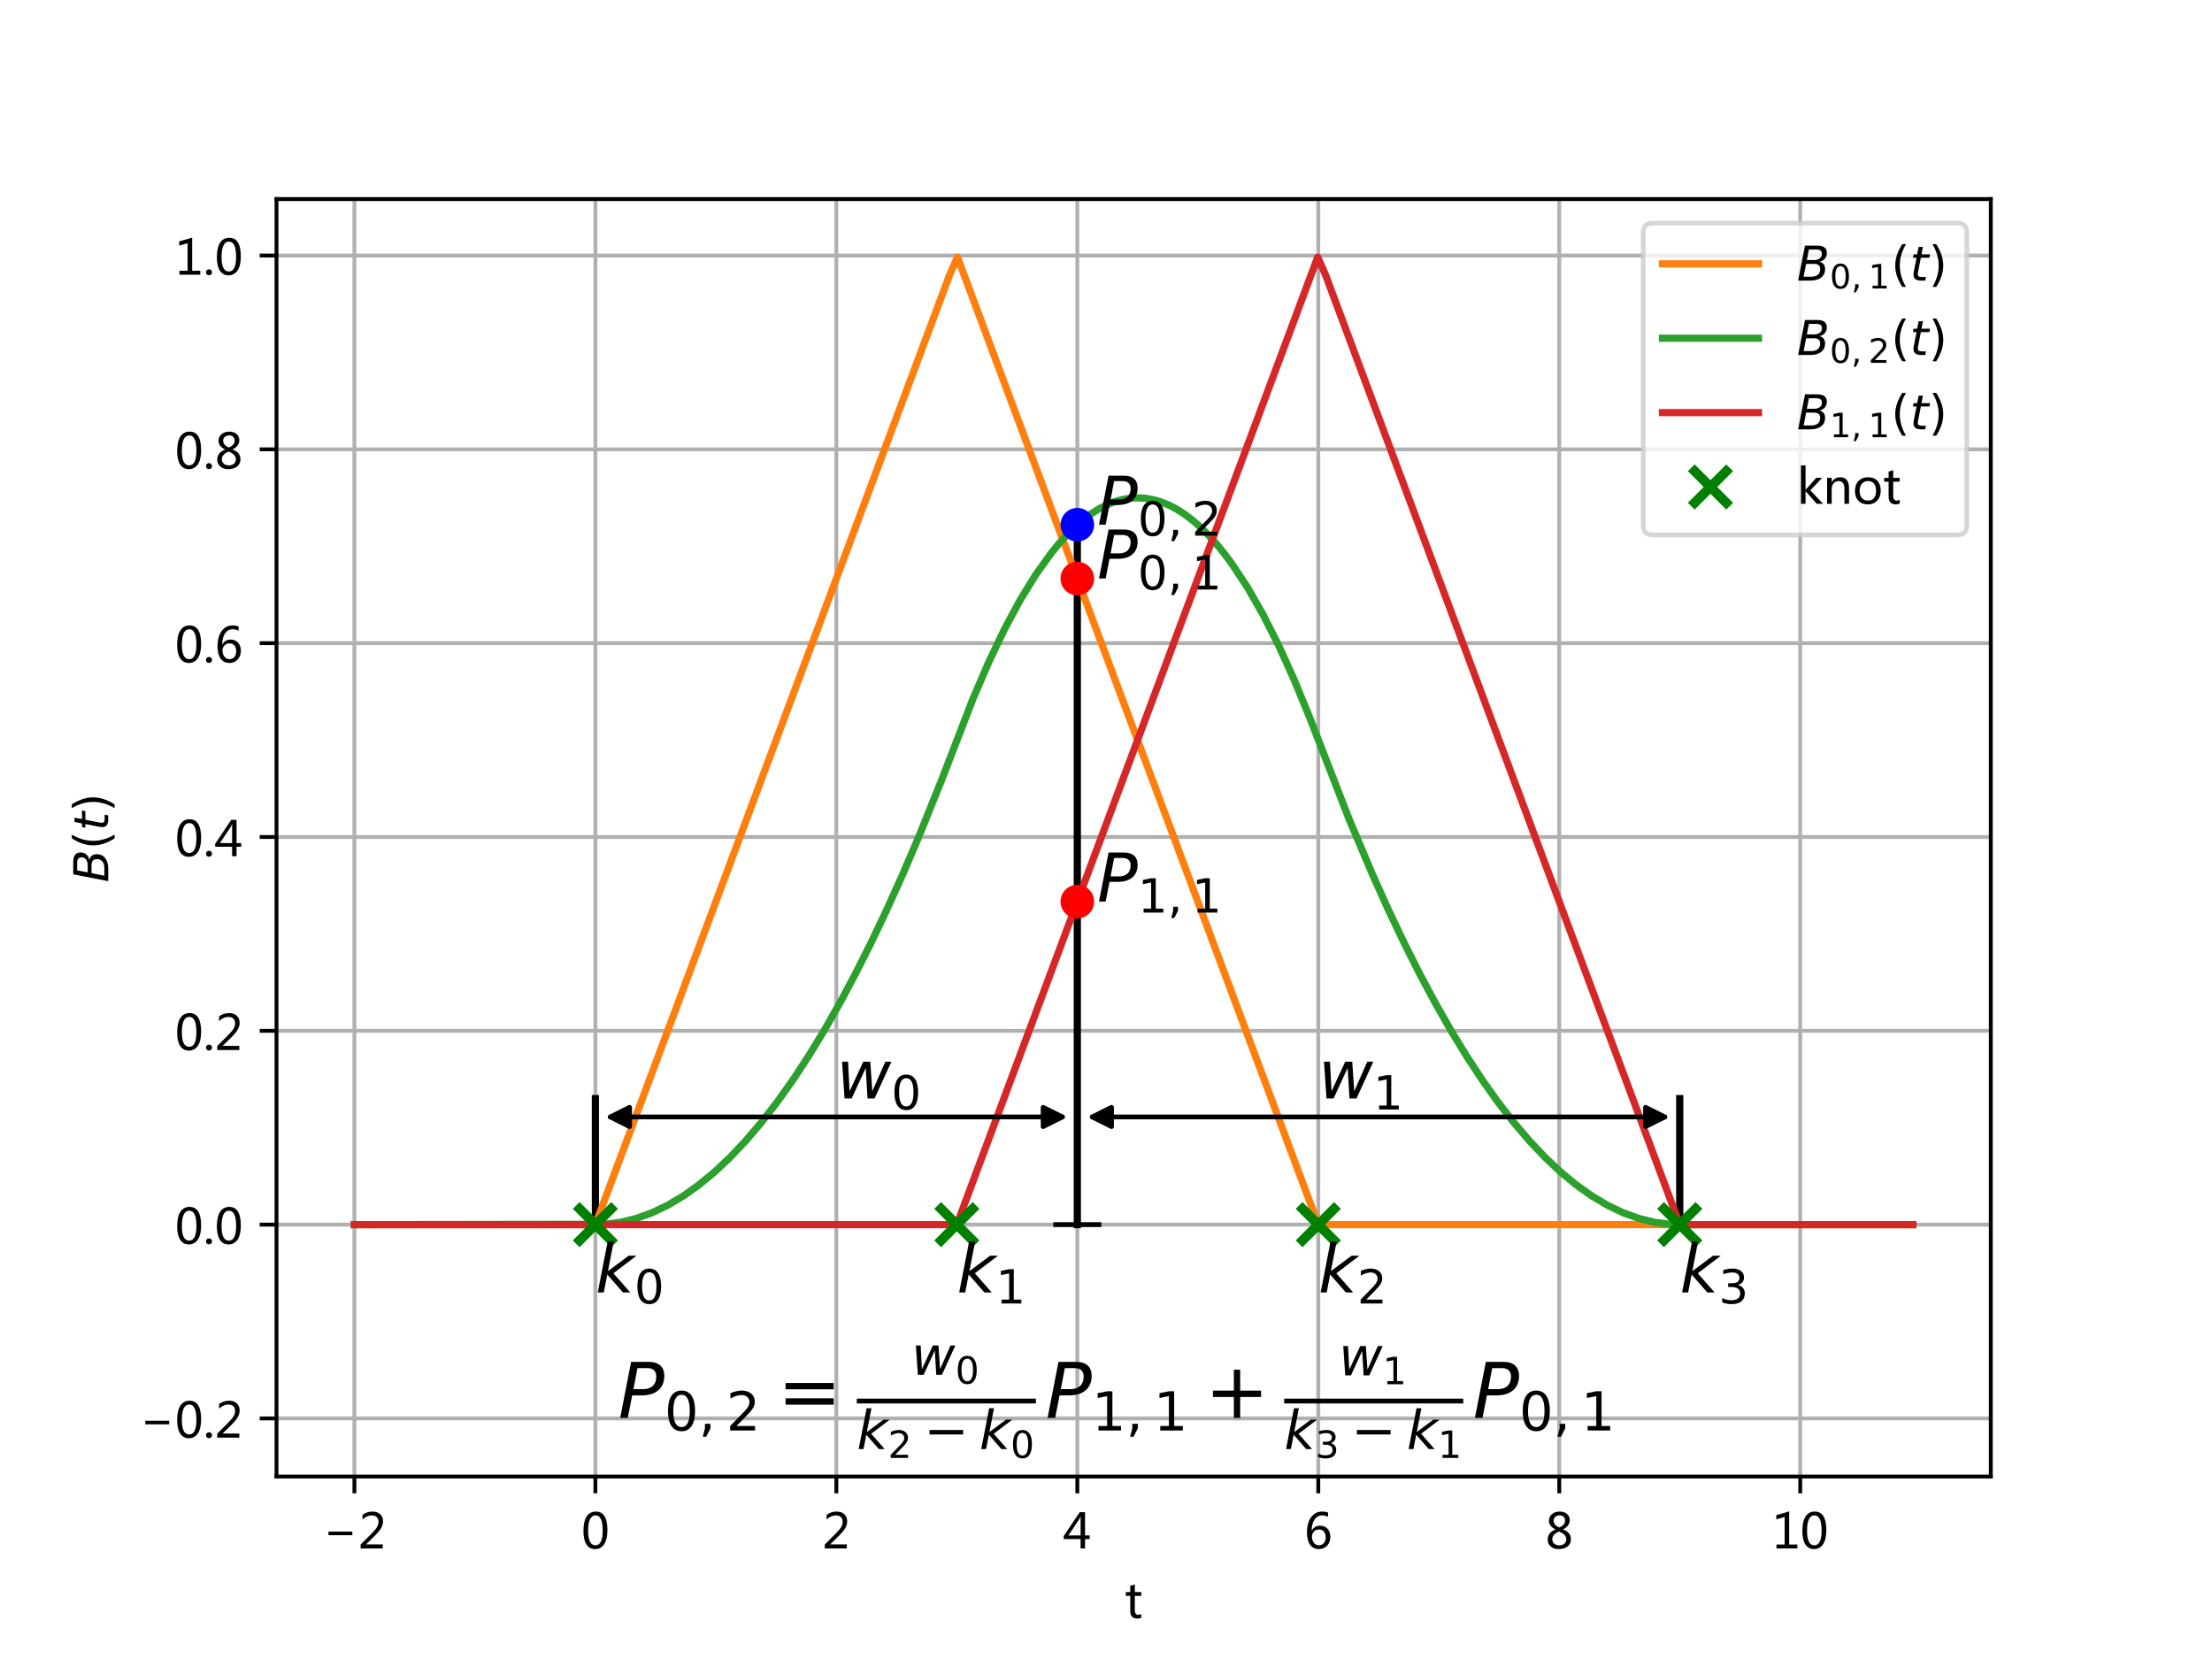
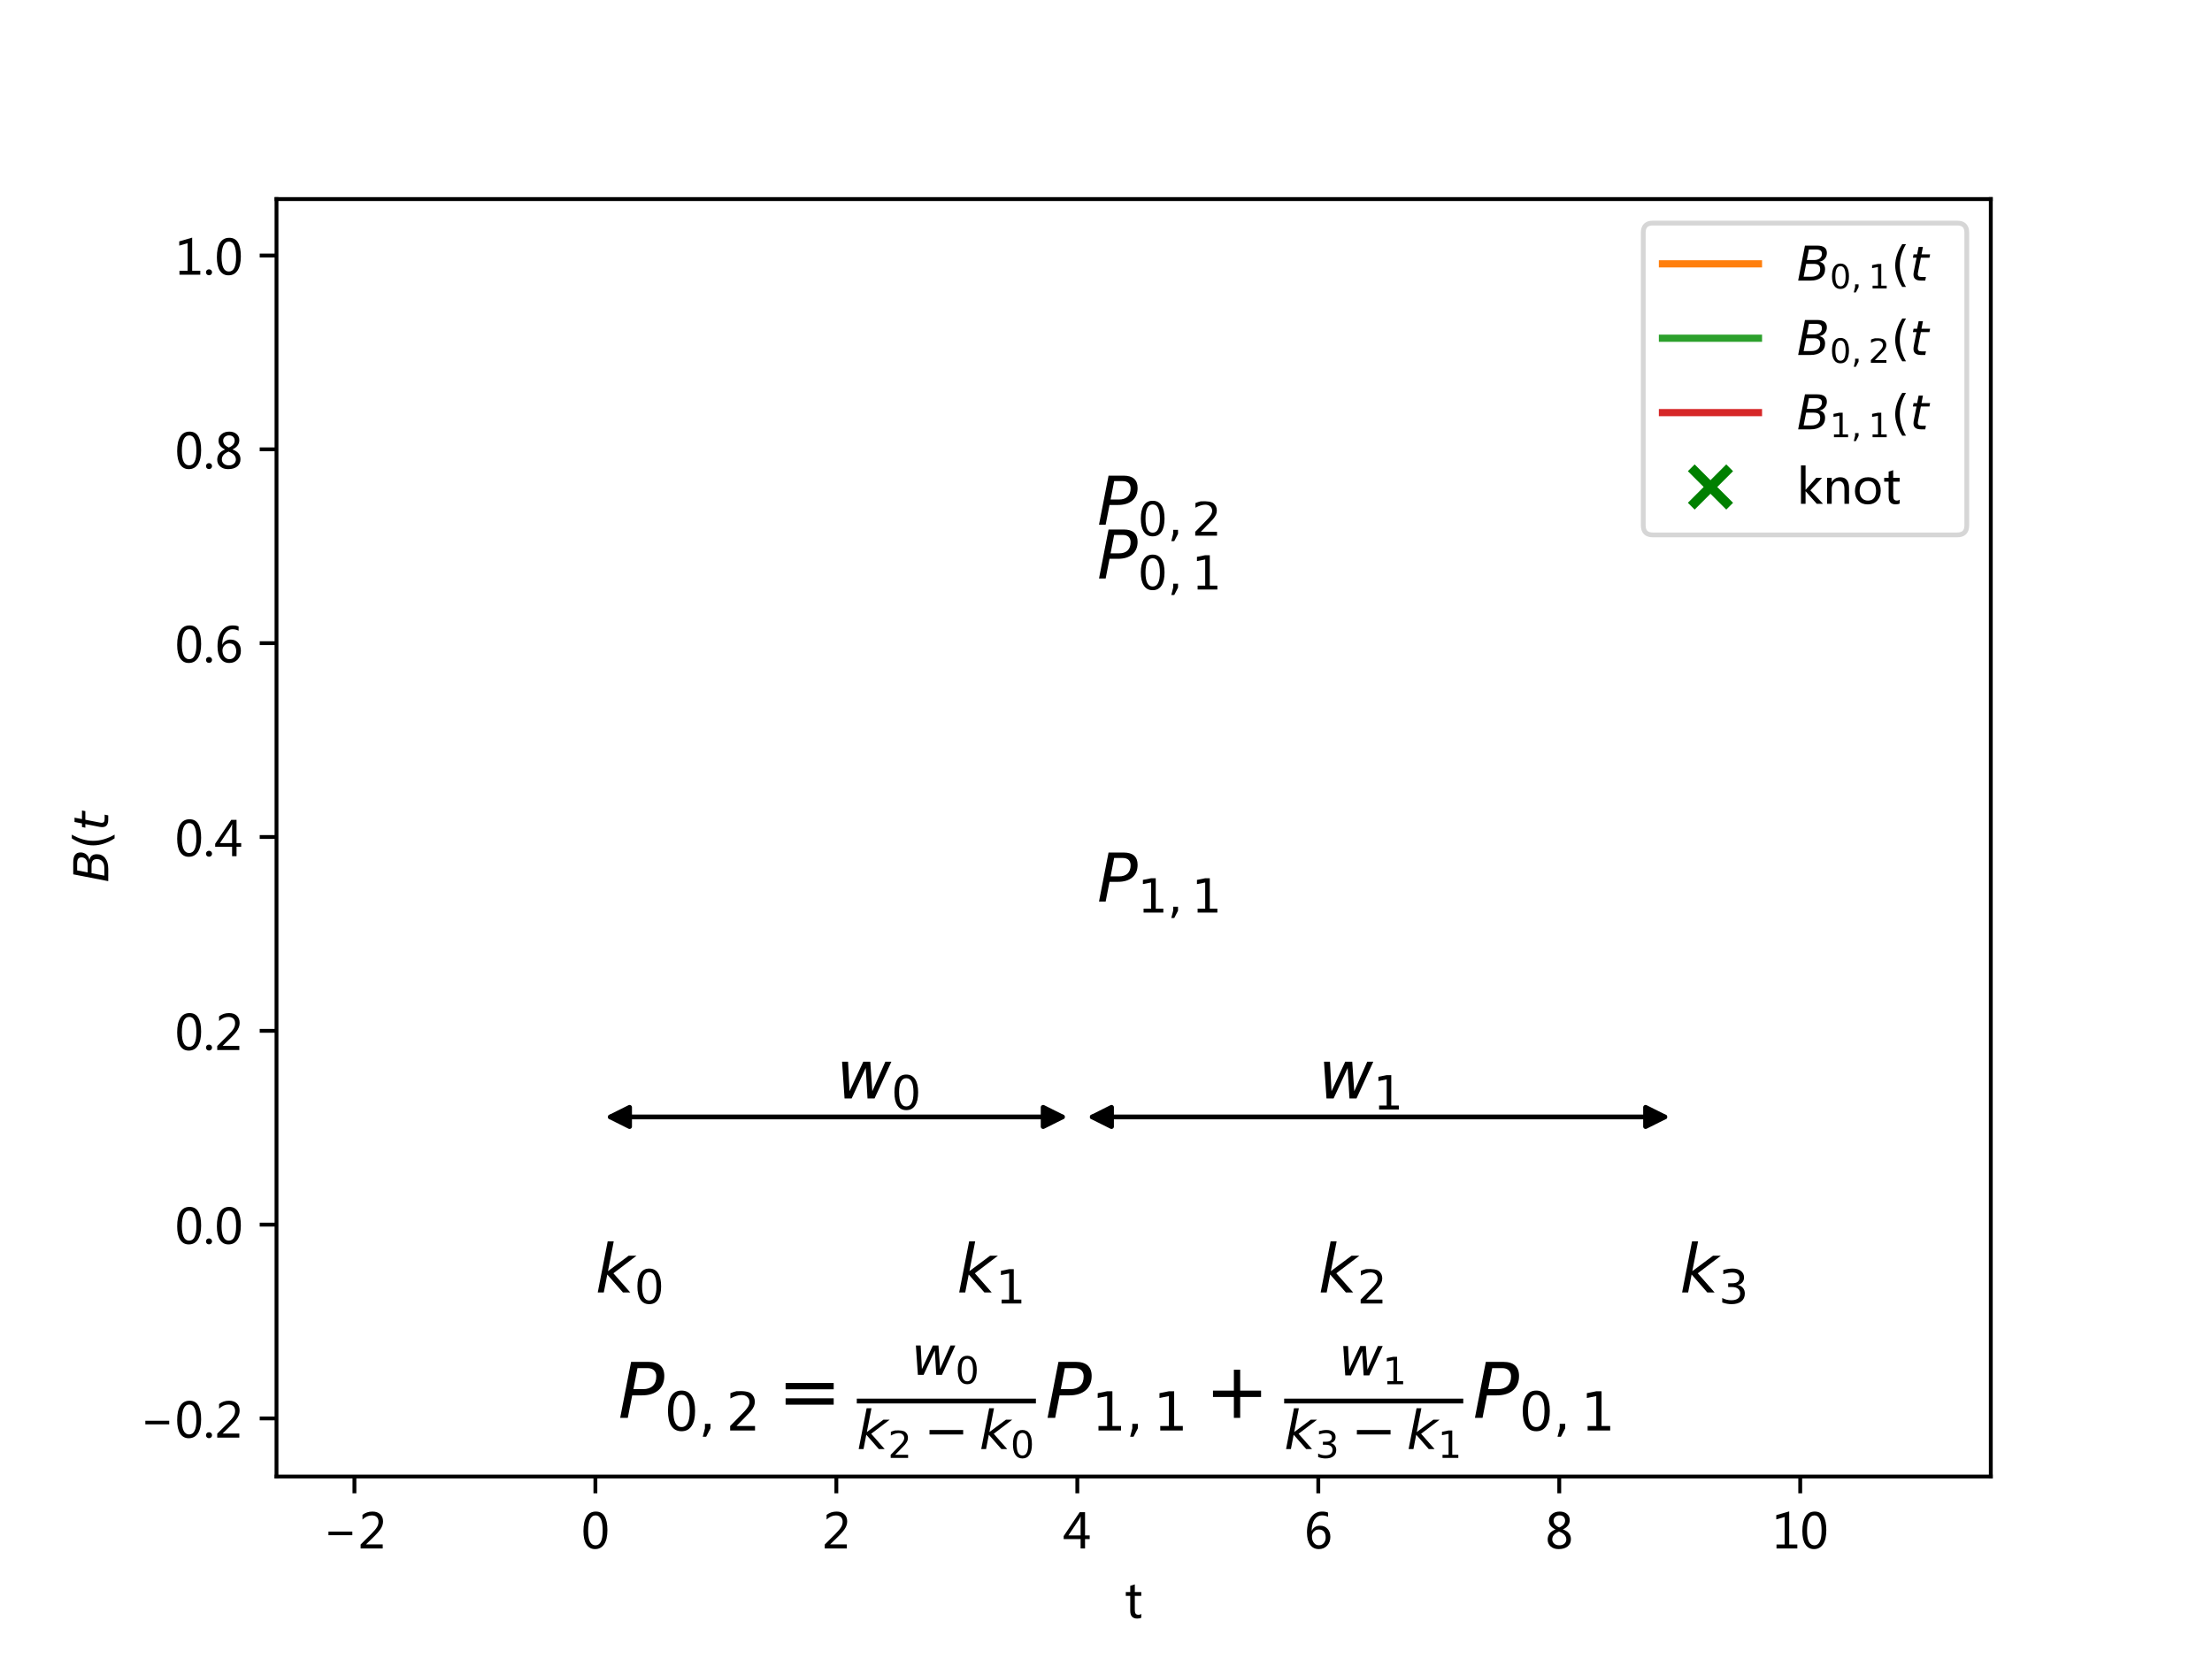
<svg xmlns="http://www.w3.org/2000/svg" xmlns:xlink="http://www.w3.org/1999/xlink" height="345.6pt" version="1.1" viewBox="0 0 460.8 345.6" width="460.8pt">
  <defs>
    <style type="text/css">
*{stroke-linecap:butt;stroke-linejoin:round;}
  </style>
  </defs>
  <g id="figure_1">
    <g id="patch_1">
      <path d="M 0 345.6  L 460.8 345.6  L 460.8 0  L 0 0  z " style="fill:#ffffff;" />
    </g>
    <g id="axes_1">
      <g id="patch_2">
        <path d="M 57.6 307.584  L 414.72 307.584  L 414.72 41.472  L 57.6 41.472  z " style="fill:#ffffff;" />
      </g>
      <g id="matplotlib.axis_1">
        <g id="xtick_1">
          <g id="line2d_1">
            <path clip-path="url(#p6804c26e15)" d="M 73.833 307.584  L 73.833 41.472  " style="fill:none;stroke:#b0b0b0;stroke-linecap:square;stroke-width:0.8;" />
          </g>
          <g id="line2d_2">
            <defs>
              <path d="M 0 0  L 0 3.5  " id="m7d0ef02ddd" style="stroke:#000000;stroke-width:0.8;" />
            </defs>
            <g>
              <use style="stroke:#000000;stroke-width:0.8;" x="73.833" xlink:href="#m7d0ef02ddd" y="307.584" />
            </g>
          </g>
          <g id="text_1">
            <defs>
              <path d="M 62.062 27.688  L 12.312 27.688  L 12.312 35.156  L 62.062 35.156  z " id="MicrosoftYaHei-2212" />
              <path d="M 51.172 0  L 5.172 0  L 5.172 8.297  L 27.156 30.219  Q 36.234 39.312 39.312 44.609  Q 42.391 49.906 42.391 55.562  Q 42.391 62.016 38.766 65.453  Q 35.156 68.891 28.328 68.891  Q 18.219 68.891 9.031 60.297  L 9.031 70.016  Q 17.969 76.906 29.828 76.906  Q 40.047 76.906 45.953 71.391  Q 51.859 65.875 51.859 56.547  Q 51.859 49.516 48.062 42.75  Q 44.281 35.984 33.734 25.531  L 16.5 8.688  L 16.5 8.5  L 51.172 8.5  z " id="MicrosoftYaHei-32" />
            </defs>
            <g transform="translate(67.192 322.578)scale(0.1 -0.1)">
              <use xlink:href="#MicrosoftYaHei-2212" />
              <use x="74.17" xlink:href="#MicrosoftYaHei-32" />
            </g>
          </g>
        </g>
        <g id="xtick_2">
          <g id="line2d_3">
            <path clip-path="url(#p6804c26e15)" d="M 124.031 307.584  L 124.031 41.472  " style="fill:none;stroke:#b0b0b0;stroke-linecap:square;stroke-width:0.8;" />
          </g>
          <g id="line2d_4">
            <g>
              <use style="stroke:#000000;stroke-width:0.8;" x="124.031" xlink:href="#m7d0ef02ddd" y="307.584" />
            </g>
          </g>
          <g id="text_2">
            <defs>
              <path d="M 4.438 36.328  Q 4.438 56.344 11.078 66.625  Q 17.719 76.906 30.328 76.906  Q 54.344 76.906 54.344 38.141  Q 54.344 19 47.578 8.859  Q 40.828 -1.266 28.609 -1.266  Q 17.094 -1.266 10.766 8.344  Q 4.438 17.969 4.438 36.328  z M 14.203 36.766  Q 14.203 6.641 29.5 6.641  Q 44.531 6.641 44.531 37.25  Q 44.531 68.953 29.781 68.953  Q 14.203 68.953 14.203 36.766  z " id="MicrosoftYaHei-30" />
            </defs>
            <g transform="translate(121.099 322.578)scale(0.1 -0.1)">
              <use xlink:href="#MicrosoftYaHei-30" />
            </g>
          </g>
        </g>
        <g id="xtick_3">
          <g id="line2d_5">
            <path clip-path="url(#p6804c26e15)" d="M 174.228 307.584  L 174.228 41.472  " style="fill:none;stroke:#b0b0b0;stroke-linecap:square;stroke-width:0.8;" />
          </g>
          <g id="line2d_6">
            <g>
              <use style="stroke:#000000;stroke-width:0.8;" x="174.228" xlink:href="#m7d0ef02ddd" y="307.584" />
            </g>
          </g>
          <g id="text_3">
            <g transform="translate(171.296 322.578)scale(0.1 -0.1)">
              <use xlink:href="#MicrosoftYaHei-32" />
            </g>
          </g>
        </g>
        <g id="xtick_4">
          <g id="line2d_7">
            <path clip-path="url(#p6804c26e15)" d="M 224.426 307.584  L 224.426 41.472  " style="fill:none;stroke:#b0b0b0;stroke-linecap:square;stroke-width:0.8;" />
          </g>
          <g id="line2d_8">
            <g>
              <use style="stroke:#000000;stroke-width:0.8;" x="224.426" xlink:href="#m7d0ef02ddd" y="307.584" />
            </g>
          </g>
          <g id="text_4">
            <defs>
              <path d="M 55.078 19.625  L 45.406 19.625  L 45.406 0  L 36.141 0  L 36.141 19.625  L 0.875 19.625  L 0.875 25.828  L 34.328 75.641  L 45.406 75.641  L 45.406 27.203  L 55.078 27.203  z M 36.141 27.203  L 36.141 58.891  Q 36.141 62.25 36.328 66.656  L 36.141 66.656  Q 35.453 64.797 33.25 60.844  L 10.75 27.203  z " id="MicrosoftYaHei-34" />
            </defs>
            <g transform="translate(221.494 322.578)scale(0.1 -0.1)">
              <use xlink:href="#MicrosoftYaHei-34" />
            </g>
          </g>
        </g>
        <g id="xtick_5">
          <g id="line2d_9">
            <path clip-path="url(#p6804c26e15)" d="M 274.624 307.584  L 274.624 41.472  " style="fill:none;stroke:#b0b0b0;stroke-linecap:square;stroke-width:0.8;" />
          </g>
          <g id="line2d_10">
            <g>
              <use style="stroke:#000000;stroke-width:0.8;" x="274.624" xlink:href="#m7d0ef02ddd" y="307.584" />
            </g>
          </g>
          <g id="text_5">
            <defs>
              <path d="M 49.703 65.922  Q 43.797 68.953 37.359 68.953  Q 27.547 68.953 21.578 60.406  Q 15.625 51.859 15.531 37.062  L 15.766 37.062  Q 21.141 47.469 32.906 47.469  Q 42.719 47.469 48.578 41.062  Q 54.438 34.672 54.438 24.078  Q 54.438 12.984 47.672 5.859  Q 40.922 -1.266 30.422 -1.266  Q 18.891 -1.266 12.328 7.734  Q 5.766 16.75 5.766 33.297  Q 5.766 53.328 14.375 65.109  Q 23 76.906 37.062 76.906  Q 45.125 76.906 49.703 74.703  z M 16.109 24.75  Q 16.109 17.281 20.094 11.953  Q 24.078 6.641 30.672 6.641  Q 36.922 6.641 40.828 11.234  Q 44.734 15.828 44.734 23.047  Q 44.734 30.859 41.047 35.203  Q 37.359 39.547 30.562 39.547  Q 24.125 39.547 20.109 35.156  Q 16.109 30.766 16.109 24.75  z " id="MicrosoftYaHei-36" />
            </defs>
            <g transform="translate(271.692 322.578)scale(0.1 -0.1)">
              <use xlink:href="#MicrosoftYaHei-36" />
            </g>
          </g>
        </g>
        <g id="xtick_6">
          <g id="line2d_11">
            <path clip-path="url(#p6804c26e15)" d="M 324.822 307.584  L 324.822 41.472  " style="fill:none;stroke:#b0b0b0;stroke-linecap:square;stroke-width:0.8;" />
          </g>
          <g id="line2d_12">
            <g>
              <use style="stroke:#000000;stroke-width:0.8;" x="324.822" xlink:href="#m7d0ef02ddd" y="307.584" />
            </g>
          </g>
          <g id="text_6">
            <defs>
              <path d="M 21.391 39.797  Q 7.859 46.094 7.859 58.062  Q 7.859 66.406 14.203 71.656  Q 20.562 76.906 30.422 76.906  Q 39.453 76.906 45.312 71.969  Q 51.172 67.047 51.172 59.234  Q 51.172 46.625 37.062 39.844  L 37.062 39.656  Q 53.609 33.688 53.609 19.344  Q 53.609 9.906 46.797 4.312  Q 39.984 -1.266 27.781 -1.266  Q 17.781 -1.266 11.469 4.25  Q 5.172 9.766 5.172 18.562  Q 5.172 33.016 21.391 39.594  z M 41.5 58.109  Q 41.5 63.188 38.328 66.109  Q 35.156 69.047 29.734 69.047  Q 24.656 69.047 21.094 65.984  Q 17.531 62.938 17.531 58.203  Q 17.531 48.734 29.391 43.797  Q 41.5 48.828 41.5 58.109  z M 28.812 35.25  Q 14.797 29.594 14.797 19.047  Q 14.797 13.578 18.891 10.062  Q 23 6.547 29.594 6.547  Q 35.984 6.547 39.984 10.031  Q 44 13.531 44 18.75  Q 44 29.734 28.812 35.25  z " id="MicrosoftYaHei-38" />
            </defs>
            <g transform="translate(321.89 322.578)scale(0.1 -0.1)">
              <use xlink:href="#MicrosoftYaHei-38" />
            </g>
          </g>
        </g>
        <g id="xtick_7">
          <g id="line2d_13">
            <path clip-path="url(#p6804c26e15)" d="M 375.02 307.584  L 375.02 41.472  " style="fill:none;stroke:#b0b0b0;stroke-linecap:square;stroke-width:0.8;" />
          </g>
          <g id="line2d_14">
            <g>
              <use style="stroke:#000000;stroke-width:0.8;" x="375.02" xlink:href="#m7d0ef02ddd" y="307.584" />
            </g>
          </g>
          <g id="text_7">
            <defs>
              <path d="M 52.594 0  L 9.234 0  L 9.234 8.25  L 26.172 8.25  L 26.172 65.672  L 8.797 60.641  L 8.797 69.438  L 35.688 77.25  L 35.688 8.25  L 52.594 8.25  z " id="MicrosoftYaHei-31" />
            </defs>
            <g transform="translate(369.156 322.578)scale(0.1 -0.1)">
              <use xlink:href="#MicrosoftYaHei-31" />
              <use x="58.643" xlink:href="#MicrosoftYaHei-30" />
            </g>
          </g>
        </g>
        <g id="text_8">
          <defs>
            <path d="M 34.469 0.531  Q 31.344 -1.172 26.031 -1.172  Q 11.531 -1.172 11.531 14.891  L 11.531 46.094  L 2.25 46.094  L 2.25 54  L 11.531 54  L 11.531 67  L 21.047 70.016  L 21.047 54  L 34.469 54  L 34.469 46.094  L 21.047 46.094  L 21.047 16.609  Q 21.047 11.281 22.844 8.984  Q 24.656 6.688 28.859 6.688  Q 32.078 6.688 34.469 8.5  z " id="MicrosoftYaHei-74" />
          </defs>
          <g transform="translate(234.298 337.057)scale(0.1 -0.1)">
            <use xlink:href="#MicrosoftYaHei-74" />
          </g>
        </g>
      </g>
      <g id="matplotlib.axis_2">
        <g id="ytick_1">
          <g id="line2d_15">
            <path clip-path="url(#p6804c26e15)" d="M 57.6 295.488  L 414.72 295.488  " style="fill:none;stroke:#b0b0b0;stroke-linecap:square;stroke-width:0.8;" />
          </g>
          <g id="line2d_16">
            <defs>
              <path d="M 0 0  L -3.5 0  " id="mad5196ce79" style="stroke:#000000;stroke-width:0.8;" />
            </defs>
            <g>
              <use style="stroke:#000000;stroke-width:0.8;" x="57.6" xlink:href="#mad5196ce79" y="295.488" />
            </g>
          </g>
          <g id="text_9">
            <defs>
              <path d="M 5.812 5.031  Q 5.812 7.672 7.609 9.469  Q 9.422 11.281 12.109 11.281  Q 14.844 11.281 16.641 9.453  Q 18.453 7.625 18.453 5.031  Q 18.453 2.484 16.641 0.656  Q 14.844 -1.172 12.062 -1.172  Q 9.375 -1.172 7.594 0.656  Q 5.812 2.484 5.812 5.031  z " id="MicrosoftYaHei-2e" />
            </defs>
            <g transform="translate(29.047 299.485)scale(0.1 -0.1)">
              <use xlink:href="#MicrosoftYaHei-2212" />
              <use x="74.17" xlink:href="#MicrosoftYaHei-30" />
              <use x="132.812" xlink:href="#MicrosoftYaHei-2e" />
              <use x="156.885" xlink:href="#MicrosoftYaHei-32" />
            </g>
          </g>
        </g>
        <g id="ytick_2">
          <g id="line2d_17">
            <path clip-path="url(#p6804c26e15)" d="M 57.6 255.112  L 414.72 255.112  " style="fill:none;stroke:#b0b0b0;stroke-linecap:square;stroke-width:0.8;" />
          </g>
          <g id="line2d_18">
            <g>
              <use style="stroke:#000000;stroke-width:0.8;" x="57.6" xlink:href="#mad5196ce79" y="255.112" />
            </g>
          </g>
          <g id="text_10">
            <g transform="translate(36.464 259.109)scale(0.1 -0.1)">
              <use xlink:href="#MicrosoftYaHei-30" />
              <use x="58.643" xlink:href="#MicrosoftYaHei-2e" />
              <use x="82.715" xlink:href="#MicrosoftYaHei-30" />
            </g>
          </g>
        </g>
        <g id="ytick_3">
          <g id="line2d_19">
            <path clip-path="url(#p6804c26e15)" d="M 57.6 214.736  L 414.72 214.736  " style="fill:none;stroke:#b0b0b0;stroke-linecap:square;stroke-width:0.8;" />
          </g>
          <g id="line2d_20">
            <g>
              <use style="stroke:#000000;stroke-width:0.8;" x="57.6" xlink:href="#mad5196ce79" y="214.736" />
            </g>
          </g>
          <g id="text_11">
            <g transform="translate(36.464 218.733)scale(0.1 -0.1)">
              <use xlink:href="#MicrosoftYaHei-30" />
              <use x="58.643" xlink:href="#MicrosoftYaHei-2e" />
              <use x="82.715" xlink:href="#MicrosoftYaHei-32" />
            </g>
          </g>
        </g>
        <g id="ytick_4">
          <g id="line2d_21">
            <path clip-path="url(#p6804c26e15)" d="M 57.6 174.36  L 414.72 174.36  " style="fill:none;stroke:#b0b0b0;stroke-linecap:square;stroke-width:0.8;" />
          </g>
          <g id="line2d_22">
            <g>
              <use style="stroke:#000000;stroke-width:0.8;" x="57.6" xlink:href="#mad5196ce79" y="174.36" />
            </g>
          </g>
          <g id="text_12">
            <g transform="translate(36.464 178.357)scale(0.1 -0.1)">
              <use xlink:href="#MicrosoftYaHei-30" />
              <use x="58.643" xlink:href="#MicrosoftYaHei-2e" />
              <use x="82.715" xlink:href="#MicrosoftYaHei-34" />
            </g>
          </g>
        </g>
        <g id="ytick_5">
          <g id="line2d_23">
            <path clip-path="url(#p6804c26e15)" d="M 57.6 133.984  L 414.72 133.984  " style="fill:none;stroke:#b0b0b0;stroke-linecap:square;stroke-width:0.8;" />
          </g>
          <g id="line2d_24">
            <g>
              <use style="stroke:#000000;stroke-width:0.8;" x="57.6" xlink:href="#mad5196ce79" y="133.984" />
            </g>
          </g>
          <g id="text_13">
            <g transform="translate(36.464 137.981)scale(0.1 -0.1)">
              <use xlink:href="#MicrosoftYaHei-30" />
              <use x="58.643" xlink:href="#MicrosoftYaHei-2e" />
              <use x="82.715" xlink:href="#MicrosoftYaHei-36" />
            </g>
          </g>
        </g>
        <g id="ytick_6">
          <g id="line2d_25">
            <path clip-path="url(#p6804c26e15)" d="M 57.6 93.608  L 414.72 93.608  " style="fill:none;stroke:#b0b0b0;stroke-linecap:square;stroke-width:0.8;" />
          </g>
          <g id="line2d_26">
            <g>
              <use style="stroke:#000000;stroke-width:0.8;" x="57.6" xlink:href="#mad5196ce79" y="93.608" />
            </g>
          </g>
          <g id="text_14">
            <g transform="translate(36.464 97.604)scale(0.1 -0.1)">
              <use xlink:href="#MicrosoftYaHei-30" />
              <use x="58.643" xlink:href="#MicrosoftYaHei-2e" />
              <use x="82.715" xlink:href="#MicrosoftYaHei-38" />
            </g>
          </g>
        </g>
        <g id="ytick_7">
          <g id="line2d_27">
            <path clip-path="url(#p6804c26e15)" d="M 57.6 53.232  L 414.72 53.232  " style="fill:none;stroke:#b0b0b0;stroke-linecap:square;stroke-width:0.8;" />
          </g>
          <g id="line2d_28">
            <g>
              <use style="stroke:#000000;stroke-width:0.8;" x="57.6" xlink:href="#mad5196ce79" y="53.232" />
            </g>
          </g>
          <g id="text_15">
            <g transform="translate(36.464 57.228)scale(0.1 -0.1)">
              <use xlink:href="#MicrosoftYaHei-31" />
              <use x="58.643" xlink:href="#MicrosoftYaHei-2e" />
              <use x="82.715" xlink:href="#MicrosoftYaHei-30" />
            </g>
          </g>
        </g>
        <g id="text_16">
          <defs>
            <path d="M 16.891 72.906  L 42.094 72.906  Q 52.344 72.906 57.422 69.094  Q 62.5 65.281 62.5 57.625  Q 62.5 50.594 58.125 45.484  Q 53.766 40.375 46.688 39.312  Q 52.734 37.938 55.766 34.078  Q 58.797 30.219 58.797 23.781  Q 58.797 12.797 50.656 6.391  Q 42.531 0 28.422 0  L 2.688 0  z M 19.281 34.812  L 14.109 8.109  L 29.984 8.109  Q 38.922 8.109 43.75 12.203  Q 48.578 16.312 48.578 23.781  Q 48.578 29.547 45.375 32.172  Q 42.188 34.812 35.109 34.812  z M 25.094 64.797  L 20.797 42.828  L 35.5 42.828  Q 43.359 42.828 47.781 46.234  Q 52.203 49.656 52.203 55.719  Q 52.203 60.453 49.219 62.625  Q 46.234 64.797 39.703 64.797  z " id="DejaVuSans-Oblique-42" />
            <path d="M 31 75.875  Q 24.469 64.656 21.281 53.656  Q 18.109 42.672 18.109 31.391  Q 18.109 20.125 21.312 9.062  Q 24.516 -2 31 -13.188  L 23.188 -13.188  Q 15.875 -1.703 12.234 9.375  Q 8.594 20.453 8.594 31.391  Q 8.594 42.281 12.203 53.312  Q 15.828 64.359 23.188 75.875  z " id="DejaVuSans-28" />
            <path d="M 42.281 54.688  L 40.922 47.703  L 23 47.703  L 17.188 18.016  Q 16.891 16.359 16.75 15.234  Q 16.609 14.109 16.609 13.484  Q 16.609 10.359 18.484 8.938  Q 20.359 7.516 24.516 7.516  L 33.594 7.516  L 32.078 0  L 23.484 0  Q 15.484 0 11.547 3.125  Q 7.625 6.25 7.625 12.594  Q 7.625 13.719 7.766 15.062  Q 7.906 16.406 8.203 18.016  L 14.016 47.703  L 6.391 47.703  L 7.812 54.688  L 15.281 54.688  L 18.312 70.219  L 27.297 70.219  L 24.312 54.688  z " id="DejaVuSans-Oblique-74" />
-             <path d="M 8.016 75.875  L 15.828 75.875  Q 23.141 64.359 26.781 53.312  Q 30.422 42.281 30.422 31.391  Q 30.422 20.453 26.781 9.375  Q 23.141 -1.703 15.828 -13.188  L 8.016 -13.188  Q 14.5 -2 17.703 9.062  Q 20.906 20.125 20.906 31.391  Q 20.906 42.672 17.703 53.656  Q 14.5 64.656 8.016 75.875  z " id="DejaVuSans-29" />
          </defs>
          <g transform="translate(22.561 183.828)rotate(-90)scale(0.1 -0.1)">
            <use transform="translate(0 0.125)" xlink:href="#DejaVuSans-Oblique-42" />
            <use transform="translate(68.604 0.125)" xlink:href="#DejaVuSans-28" />
            <use transform="translate(107.617 0.125)" xlink:href="#DejaVuSans-Oblique-74" />
            <use transform="translate(146.826 0.125)" xlink:href="#DejaVuSans-29" />
          </g>
        </g>
      </g>
      <g id="line2d_29">
        <path clip-path="url(#p6804c26e15)" d="M 124.031 295.488  " style="fill:none;stroke:#1f77b4;stroke-linecap:square;stroke-width:1.5;" />
      </g>
      <g id="line2d_30">
        <path clip-path="url(#p6804c26e15)" d="M 224.426 255.112  L 224.426 109.309  " style="fill:none;stroke:#000000;stroke-linecap:square;stroke-width:1.5;" />
      </g>
      <g id="line2d_31">
        <path clip-path="url(#p6804c26e15)" d="M 124.031 255.112  L 124.031 228.867  " style="fill:none;stroke:#000000;stroke-linecap:square;stroke-width:1.5;" />
      </g>
      <g id="line2d_32">
        <path clip-path="url(#p6804c26e15)" d="M 349.921 255.112  L 349.921 228.867  " style="fill:none;stroke:#000000;stroke-linecap:square;stroke-width:1.5;" />
      </g>
      <g id="line2d_33">
        <path clip-path="url(#p6804c26e15)" d="M 73.833 255.112  L 122.776 255.112  L 124.407 254.103  L 197.821 57.269  L 199.453 53.568  L 274.499 254.775  L 276.13 255.112  L 398.487 255.112  L 398.487 255.112  " style="fill:none;stroke:#ff7f0e;stroke-linecap:square;stroke-width:1.5;" />
      </g>
      <g id="line2d_34">
        <path clip-path="url(#p6804c26e15)" d="M 73.833 255.112  L 126.038 255.04  L 129.301 254.617  L 132.564 253.815  L 135.827 252.634  L 139.09 251.074  L 142.353 249.135  L 145.616 246.817  L 148.879 244.12  L 152.141 241.043  L 155.404 237.588  L 158.667 233.753  L 161.93 229.539  L 165.193 224.947  L 168.456 219.975  L 171.719 214.624  L 174.981 208.894  L 178.244 202.785  L 181.507 196.296  L 184.77 189.429  L 188.033 182.183  L 191.296 174.557  L 196.19 162.408  L 202.716 145.496  L 205.979 137.914  L 209.241 131.091  L 212.504 125.025  L 215.767 119.718  L 219.03 115.169  L 220.661 113.179  L 222.293 111.378  L 223.924 109.767  L 225.556 108.345  L 227.187 107.113  L 228.819 106.071  L 230.45 105.218  L 232.081 104.555  L 233.713 104.081  L 235.344 103.796  L 236.976 103.702  L 238.607 103.796  L 240.239 104.081  L 241.87 104.555  L 243.501 105.218  L 245.133 106.071  L 246.764 107.113  L 248.396 108.345  L 250.027 109.767  L 251.659 111.378  L 253.29 113.179  L 254.921 115.169  L 256.553 117.349  L 259.816 122.277  L 263.079 127.963  L 266.341 134.408  L 269.604 141.61  L 272.867 149.571  L 281.024 170.602  L 285.919 182.183  L 289.181 189.429  L 292.444 196.296  L 295.707 202.785  L 298.97 208.894  L 302.233 214.624  L 305.496 219.975  L 308.759 224.947  L 312.021 229.539  L 315.284 233.753  L 318.547 237.588  L 321.81 241.043  L 325.073 244.12  L 328.336 246.817  L 331.599 249.135  L 334.862 251.074  L 338.124 252.634  L 341.387 253.815  L 344.65 254.617  L 347.913 255.04  L 351.176 255.112  L 398.487 255.112  L 398.487 255.112  " style="fill:none;stroke:#2ca02c;stroke-linecap:square;stroke-width:1.5;" />
      </g>
      <g id="line2d_35">
        <path clip-path="url(#p6804c26e15)" d="M 73.833 255.112  L 197.821 255.112  L 199.453 254.775  L 274.499 53.568  L 276.13 57.269  L 349.544 254.103  L 351.176 255.112  L 398.487 255.112  L 398.487 255.112  " style="fill:none;stroke:#d62728;stroke-linecap:square;stroke-width:1.5;" />
      </g>
      <g id="line2d_36">
        <defs>
          <path d="M 0 3  C 0.796 3 1.559 2.684 2.121 2.121  C 2.684 1.559 3 0.796 3 0  C 3 -0.796 2.684 -1.559 2.121 -2.121  C 1.559 -2.684 0.796 -3 0 -3  C -0.796 -3 -1.559 -2.684 -2.121 -2.121  C -2.684 -1.559 -3 -0.796 -3 0  C -3 0.796 -2.684 1.559 -2.121 2.121  C -1.559 2.684 -0.796 3 0 3  z " id="m2dad6a9bc8" style="stroke:#0000ff;" />
        </defs>
        <g clip-path="url(#p6804c26e15)">
          <use style="fill:#0000ff;stroke:#0000ff;" x="224.426" xlink:href="#m2dad6a9bc8" y="109.309" />
        </g>
      </g>
      <g id="line2d_37">
        <defs>
          <path d="M 0 3  C 0.796 3 1.559 2.684 2.121 2.121  C 2.684 1.559 3 0.796 3 0  C 3 -0.796 2.684 -1.559 2.121 -2.121  C 1.559 -2.684 0.796 -3 0 -3  C -0.796 -3 -1.559 -2.684 -2.121 -2.121  C -2.684 -1.559 -3 -0.796 -3 0  C -3 0.796 -2.684 1.559 -2.121 2.121  C -1.559 2.684 -0.796 3 0 3  z " id="me825388e94" style="stroke:#ff0000;" />
        </defs>
        <g clip-path="url(#p6804c26e15)">
          <use style="fill:#ff0000;stroke:#ff0000;" x="224.426" xlink:href="#me825388e94" y="120.525" />
        </g>
      </g>
      <g id="line2d_38">
        <g clip-path="url(#p6804c26e15)">
          <use style="fill:#ff0000;stroke:#ff0000;" x="224.426" xlink:href="#me825388e94" y="187.818" />
        </g>
      </g>
      <g id="line2d_39">
        <defs>
          <path d="M 5 0  L -5 -0  " id="m2405beb4aa" style="stroke:#000000;" />
        </defs>
        <g clip-path="url(#p6804c26e15)">
          <use style="stroke:#000000;" x="224.426" xlink:href="#m2405beb4aa" y="255.112" />
        </g>
      </g>
      <g id="line2d_40">
        <defs>
          <path d="M -4 4  L 4 -4  M -4 -4  L 4 4  " id="mec35063a96" style="stroke:#008000;stroke-width:2;" />
        </defs>
        <g clip-path="url(#p6804c26e15)">
          <use style="fill:#008000;stroke:#008000;stroke-width:2;" x="124.031" xlink:href="#mec35063a96" y="255.112" />
          <use style="fill:#008000;stroke:#008000;stroke-width:2;" x="199.327" xlink:href="#mec35063a96" y="255.112" />
          <use style="fill:#008000;stroke:#008000;stroke-width:2;" x="274.624" xlink:href="#mec35063a96" y="255.112" />
          <use style="fill:#008000;stroke:#008000;stroke-width:2;" x="349.921" xlink:href="#mec35063a96" y="255.112" />
        </g>
      </g>
      <g id="patch_3">
        <path d="M 57.6 307.584  L 57.6 41.472  " style="fill:none;stroke:#000000;stroke-linecap:square;stroke-linejoin:miter;stroke-width:0.8;" />
      </g>
      <g id="patch_4">
        <path d="M 414.72 307.584  L 414.72 41.472  " style="fill:none;stroke:#000000;stroke-linecap:square;stroke-linejoin:miter;stroke-width:0.8;" />
      </g>
      <g id="patch_5">
        <path d="M 57.6 307.584  L 414.72 307.584  " style="fill:none;stroke:#000000;stroke-linecap:square;stroke-linejoin:miter;stroke-width:0.8;" />
      </g>
      <g id="patch_6">
        <path d="M 57.6 41.472  L 414.72 41.472  " style="fill:none;stroke:#000000;stroke-linecap:square;stroke-linejoin:miter;stroke-width:0.8;" />
      </g>
      <g id="text_17">
        <defs>
          <path id="MicrosoftYaHei-20" />
          <path d="M 16.891 72.906  L 39.703 72.906  Q 49.656 72.906 54.875 68.266  Q 60.109 63.625 60.109 54.688  Q 60.109 42.672 52.391 35.984  Q 44.672 29.297 30.719 29.297  L 18.312 29.297  L 12.594 0  L 2.688 0  z M 25.203 64.797  L 19.922 37.406  L 32.328 37.406  Q 40.719 37.406 45.203 41.703  Q 49.703 46 49.703 54  Q 49.703 59.125 46.656 61.953  Q 43.609 64.797 38.094 64.797  z " id="DejaVuSans-Oblique-50" />
          <path d="M 31.781 66.406  Q 24.172 66.406 20.328 58.906  Q 16.5 51.422 16.5 36.375  Q 16.5 21.391 20.328 13.891  Q 24.172 6.391 31.781 6.391  Q 39.453 6.391 43.281 13.891  Q 47.125 21.391 47.125 36.375  Q 47.125 51.422 43.281 58.906  Q 39.453 66.406 31.781 66.406  z M 31.781 74.219  Q 44.047 74.219 50.516 64.516  Q 56.984 54.828 56.984 36.375  Q 56.984 17.969 50.516 8.266  Q 44.047 -1.422 31.781 -1.422  Q 19.531 -1.422 13.062 8.266  Q 6.594 17.969 6.594 36.375  Q 6.594 54.828 13.062 64.516  Q 19.531 74.219 31.781 74.219  z " id="DejaVuSans-30" />
          <path d="M 11.719 12.406  L 22.016 12.406  L 22.016 4  L 14.016 -11.625  L 7.719 -11.625  L 11.719 4  z " id="DejaVuSans-2c" />
-           <path d="M 19.188 8.297  L 53.609 8.297  L 53.609 0  L 7.328 0  L 7.328 8.297  Q 12.938 14.109 22.625 23.891  Q 32.328 33.688 34.812 36.531  Q 39.547 41.844 41.422 45.531  Q 43.312 49.219 43.312 52.781  Q 43.312 58.594 39.234 62.25  Q 35.156 65.922 28.609 65.922  Q 23.969 65.922 18.812 64.312  Q 13.672 62.703 7.812 59.422  L 7.812 69.391  Q 13.766 71.781 18.938 73  Q 24.125 74.219 28.422 74.219  Q 39.75 74.219 46.484 68.547  Q 53.219 62.891 53.219 53.422  Q 53.219 48.922 51.531 44.891  Q 49.859 40.875 45.406 35.406  Q 44.188 33.984 37.641 27.219  Q 31.109 20.453 19.188 8.297  z " id="DejaVuSans-32" />
+           <path d="M 19.188 8.297  L 53.609 8.297  L 53.609 0  L 7.328 0  L 7.328 8.297  Q 12.938 14.109 22.625 23.891  Q 32.328 33.688 34.812 36.531  Q 39.547 41.844 41.422 45.531  Q 43.312 49.219 43.312 52.781  Q 43.312 58.594 39.234 62.25  Q 35.156 65.922 28.609 65.922  Q 23.969 65.922 18.812 64.312  Q 13.672 62.703 7.812 59.422  L 7.812 69.391  Q 13.766 71.781 18.938 73  Q 39.75 74.219 46.484 68.547  Q 53.219 62.891 53.219 53.422  Q 53.219 48.922 51.531 44.891  Q 49.859 40.875 45.406 35.406  Q 44.188 33.984 37.641 27.219  Q 31.109 20.453 19.188 8.297  z " id="DejaVuSans-32" />
        </defs>
        <g transform="translate(224.426 109.309)scale(0.14 -0.14)">
          <use transform="translate(0 0.094)" xlink:href="#MicrosoftYaHei-20" />
          <use transform="translate(29.59 0.094)" xlink:href="#DejaVuSans-Oblique-50" />
          <use transform="translate(89.893 -16.312)scale(0.7)" xlink:href="#DejaVuSans-30" />
          <use transform="translate(134.429 -16.312)scale(0.7)" xlink:href="#DejaVuSans-2c" />
          <use transform="translate(170.317 -16.312)scale(0.7)" xlink:href="#DejaVuSans-32" />
        </g>
      </g>
      <g id="text_18">
        <defs>
          <path d="M 12.406 8.297  L 28.516 8.297  L 28.516 63.922  L 10.984 60.406  L 10.984 69.391  L 28.422 72.906  L 38.281 72.906  L 38.281 8.297  L 54.391 8.297  L 54.391 0  L 12.406 0  z " id="DejaVuSans-31" />
        </defs>
        <g transform="translate(224.426 120.525)scale(0.14 -0.14)">
          <use transform="translate(0 0.094)" xlink:href="#MicrosoftYaHei-20" />
          <use transform="translate(29.59 0.094)" xlink:href="#DejaVuSans-Oblique-50" />
          <use transform="translate(89.893 -16.312)scale(0.7)" xlink:href="#DejaVuSans-30" />
          <use transform="translate(134.429 -16.312)scale(0.7)" xlink:href="#DejaVuSans-2c" />
          <use transform="translate(170.317 -16.312)scale(0.7)" xlink:href="#DejaVuSans-31" />
        </g>
      </g>
      <g id="text_19">
        <g transform="translate(224.426 187.818)scale(0.14 -0.14)">
          <use transform="translate(0 0.094)" xlink:href="#MicrosoftYaHei-20" />
          <use transform="translate(29.59 0.094)" xlink:href="#DejaVuSans-Oblique-50" />
          <use transform="translate(89.893 -16.312)scale(0.7)" xlink:href="#DejaVuSans-31" />
          <use transform="translate(134.429 -16.312)scale(0.7)" xlink:href="#DejaVuSans-2c" />
          <use transform="translate(170.317 -16.312)scale(0.7)" xlink:href="#DejaVuSans-31" />
        </g>
      </g>
      <g id="patch_7">
        <path d="M 221.308 232.681  Q 174.229 232.681 127.151 232.681  " style="fill:none;stroke:#000000;stroke-linecap:round;" />
        <path d="M 217.308 230.681  L 221.308 232.681  L 217.308 234.681  L 217.308 230.681  z " style="stroke:#000000;stroke-linecap:round;" />
        <path d="M 131.151 234.681  L 127.151 232.681  L 131.151 230.681  L 131.151 234.681  z " style="stroke:#000000;stroke-linecap:round;" />
      </g>
      <g id="patch_8">
        <path d="M 227.547 232.681  Q 287.174 232.681 346.802 232.681  " style="fill:none;stroke:#000000;stroke-linecap:round;" />
        <path d="M 231.547 234.681  L 227.547 232.681  L 231.547 230.681  L 231.547 234.681  z " style="stroke:#000000;stroke-linecap:round;" />
        <path d="M 342.802 230.681  L 346.802 232.681  L 342.802 234.681  L 342.802 230.681  z " style="stroke:#000000;stroke-linecap:round;" />
      </g>
      <g id="text_20">
        <defs>
          <path d="M 8.5 54.688  L 17.391 54.688  L 19.672 10.688  L 40.094 54.688  L 50.484 54.688  L 53.516 10.688  L 72.906 54.688  L 81.891 54.688  L 56.891 0  L 46.391 0  L 43.703 45.312  L 22.797 0  L 12.203 0  z " id="DejaVuSans-Oblique-77" />
        </defs>
        <g transform="translate(174.228 228.867)scale(0.14 -0.14)">
          <use transform="translate(0 0.312)" xlink:href="#DejaVuSans-Oblique-77" />
          <use transform="translate(81.787 -16.094)scale(0.7)" xlink:href="#DejaVuSans-30" />
        </g>
      </g>
      <g id="text_21">
        <g transform="translate(274.624 228.867)scale(0.14 -0.14)">
          <use transform="translate(0 0.312)" xlink:href="#DejaVuSans-Oblique-77" />
          <use transform="translate(81.787 -16.094)scale(0.7)" xlink:href="#DejaVuSans-31" />
        </g>
      </g>
      <g id="text_22">
        <defs>
          <path d="M 10.594 45.406  L 73.188 45.406  L 73.188 37.203  L 10.594 37.203  z M 10.594 25.484  L 73.188 25.484  L 73.188 17.188  L 10.594 17.188  z " id="DejaVuSans-3d" />
          <path d="M 18.312 75.984  L 27.297 75.984  L 18.703 31.688  L 49.516 54.688  L 61.188 54.688  L 26.812 28.516  L 51.906 0  L 41.016 0  L 17.672 26.703  L 12.5 0  L 3.516 0  z " id="DejaVuSans-Oblique-6b" />
          <path d="M 10.594 35.5  L 73.188 35.5  L 73.188 27.203  L 10.594 27.203  z " id="DejaVuSans-2212" />
          <path d="M 46 62.703  L 46 35.5  L 73.188 35.5  L 73.188 27.203  L 46 27.203  L 46 0  L 37.797 0  L 37.797 27.203  L 10.594 27.203  L 10.594 35.5  L 37.797 35.5  L 37.797 62.703  z " id="DejaVuSans-2b" />
          <path d="M 40.578 39.312  Q 47.656 37.797 51.625 33  Q 55.609 28.219 55.609 21.188  Q 55.609 10.406 48.188 4.484  Q 40.766 -1.422 27.094 -1.422  Q 22.516 -1.422 17.656 -0.516  Q 12.797 0.391 7.625 2.203  L 7.625 11.719  Q 11.719 9.328 16.594 8.109  Q 21.484 6.891 26.812 6.891  Q 36.078 6.891 40.938 10.547  Q 45.797 14.203 45.797 21.188  Q 45.797 27.641 41.281 31.266  Q 36.766 34.906 28.719 34.906  L 20.219 34.906  L 20.219 43.016  L 29.109 43.016  Q 36.375 43.016 40.234 45.922  Q 44.094 48.828 44.094 54.297  Q 44.094 59.906 40.109 62.906  Q 36.141 65.922 28.719 65.922  Q 24.656 65.922 20.016 65.031  Q 15.375 64.156 9.812 62.312  L 9.812 71.094  Q 15.438 72.656 20.344 73.438  Q 25.25 74.219 29.594 74.219  Q 40.828 74.219 47.359 69.109  Q 53.906 64.016 53.906 55.328  Q 53.906 49.266 50.438 45.094  Q 46.969 40.922 40.578 39.312  z " id="DejaVuSans-33" />
        </defs>
        <g transform="translate(124.031 295.488)scale(0.16 -0.16)">
          <use transform="translate(0 0.741)" xlink:href="#MicrosoftYaHei-20" />
          <use transform="translate(29.59 0.741)" xlink:href="#DejaVuSans-Oblique-50" />
          <use transform="translate(89.893 -15.665)scale(0.7)" xlink:href="#DejaVuSans-30" />
          <use transform="translate(134.429 -15.665)scale(0.7)" xlink:href="#DejaVuSans-2c" />
          <use transform="translate(170.317 -15.665)scale(0.7)" xlink:href="#DejaVuSans-32" />
          <use transform="translate(237.07 0.741)" xlink:href="#DejaVuSans-3d" />
          <use transform="translate(411.342 56.719)scale(0.7)" xlink:href="#DejaVuSans-Oblique-77" />
          <use transform="translate(468.593 45.234)scale(0.49)" xlink:href="#DejaVuSans-30" />
          <use transform="translate(340.342 -39.901)scale(0.7)" xlink:href="#DejaVuSans-Oblique-6b" />
          <use transform="translate(380.879 -51.386)scale(0.49)" xlink:href="#DejaVuSans-32" />
          <use transform="translate(427.606 -39.901)scale(0.7)" xlink:href="#DejaVuSans-2212" />
          <use transform="translate(499.896 -39.901)scale(0.7)" xlink:href="#DejaVuSans-Oblique-6b" />
          <use transform="translate(540.433 -51.386)scale(0.49)" xlink:href="#DejaVuSans-30" />
          <use transform="translate(586.022 0.741)" xlink:href="#DejaVuSans-Oblique-50" />
          <use transform="translate(646.325 -15.665)scale(0.7)" xlink:href="#DejaVuSans-31" />
          <use transform="translate(690.861 -15.665)scale(0.7)" xlink:href="#DejaVuSans-2c" />
          <use transform="translate(726.75 -15.665)scale(0.7)" xlink:href="#DejaVuSans-31" />
          <use transform="translate(793.503 0.741)" xlink:href="#DejaVuSans-2b" />
          <use transform="translate(967.774 56.022)scale(0.7)" xlink:href="#DejaVuSans-Oblique-77" />
          <use transform="translate(1025.025 44.538)scale(0.49)" xlink:href="#DejaVuSans-31" />
          <use transform="translate(896.774 -39.901)scale(0.7)" xlink:href="#DejaVuSans-Oblique-6b" />
          <use transform="translate(937.312 -51.386)scale(0.49)" xlink:href="#DejaVuSans-33" />
          <use transform="translate(984.039 -39.901)scale(0.7)" xlink:href="#DejaVuSans-2212" />
          <use transform="translate(1056.329 -39.901)scale(0.7)" xlink:href="#DejaVuSans-Oblique-6b" />
          <use transform="translate(1096.866 -51.386)scale(0.49)" xlink:href="#DejaVuSans-31" />
          <use transform="translate(1142.455 0.741)" xlink:href="#DejaVuSans-Oblique-50" />
          <use transform="translate(1202.758 -15.665)scale(0.7)" xlink:href="#DejaVuSans-30" />
          <use transform="translate(1247.294 -15.665)scale(0.7)" xlink:href="#DejaVuSans-2c" />
          <use transform="translate(1283.183 -15.665)scale(0.7)" xlink:href="#DejaVuSans-31" />
          <path d="M 340.342 19.538  L 340.342 25.788  L 573.522 25.788  L 573.522 19.538  L 340.342 19.538  z " />
          <path d="M 896.774 19.538  L 896.774 25.788  L 1129.955 25.788  L 1129.955 19.538  L 896.774 19.538  z " />
        </g>
      </g>
      <g id="text_23">
        <g transform="translate(124.031 269.244)scale(0.14 -0.14)">
          <use transform="translate(0 0.016)" xlink:href="#DejaVuSans-Oblique-6b" />
          <use transform="translate(57.91 -16.391)scale(0.7)" xlink:href="#DejaVuSans-30" />
        </g>
      </g>
      <g id="text_24">
        <g transform="translate(199.327 269.244)scale(0.14 -0.14)">
          <use transform="translate(0 0.016)" xlink:href="#DejaVuSans-Oblique-6b" />
          <use transform="translate(57.91 -16.391)scale(0.7)" xlink:href="#DejaVuSans-31" />
        </g>
      </g>
      <g id="text_25">
        <g transform="translate(274.624 269.244)scale(0.14 -0.14)">
          <use transform="translate(0 0.016)" xlink:href="#DejaVuSans-Oblique-6b" />
          <use transform="translate(57.91 -16.391)scale(0.7)" xlink:href="#DejaVuSans-32" />
        </g>
      </g>
      <g id="text_26">
        <g transform="translate(349.921 269.244)scale(0.14 -0.14)">
          <use transform="translate(0 0.016)" xlink:href="#DejaVuSans-Oblique-6b" />
          <use transform="translate(57.91 -16.391)scale(0.7)" xlink:href="#DejaVuSans-33" />
        </g>
      </g>
      <g id="legend_1">
        <g id="patch_9">
          <path d="M 344.32 111.433  L 407.72 111.433  Q 409.72 111.433 409.72 109.433  L 409.72 48.472  Q 409.72 46.472 407.72 46.472  L 344.32 46.472  Q 342.32 46.472 342.32 48.472  L 342.32 109.433  Q 342.32 111.433 344.32 111.433  z " style="fill:#ffffff;opacity:0.8;stroke:#cccccc;stroke-linejoin:miter;" />
        </g>
        <g id="line2d_41">
          <path d="M 346.32 54.966  L 366.32 54.966  " style="fill:none;stroke:#ff7f0e;stroke-linecap:square;stroke-width:1.5;" />
        </g>
        <g id="line2d_42" />
        <g id="text_27">
          <g transform="translate(374.32 58.466)scale(0.1 -0.1)">
            <use transform="translate(0 0.125)" xlink:href="#DejaVuSans-Oblique-42" />
            <use transform="translate(68.604 -16.281)scale(0.7)" xlink:href="#DejaVuSans-30" />
            <use transform="translate(113.14 -16.281)scale(0.7)" xlink:href="#DejaVuSans-2c" />
            <use transform="translate(149.028 -16.281)scale(0.7)" xlink:href="#DejaVuSans-31" />
            <use transform="translate(196.299 0.125)" xlink:href="#DejaVuSans-28" />
            <use transform="translate(235.312 0.125)" xlink:href="#DejaVuSans-Oblique-74" />
            <use transform="translate(274.521 0.125)" xlink:href="#DejaVuSans-29" />
          </g>
        </g>
        <g id="line2d_43">
          <path d="M 346.32 70.46  L 366.32 70.46  " style="fill:none;stroke:#2ca02c;stroke-linecap:square;stroke-width:1.5;" />
        </g>
        <g id="line2d_44" />
        <g id="text_28">
          <g transform="translate(374.32 73.96)scale(0.1 -0.1)">
            <use transform="translate(0 0.125)" xlink:href="#DejaVuSans-Oblique-42" />
            <use transform="translate(68.604 -16.281)scale(0.7)" xlink:href="#DejaVuSans-30" />
            <use transform="translate(113.14 -16.281)scale(0.7)" xlink:href="#DejaVuSans-2c" />
            <use transform="translate(149.028 -16.281)scale(0.7)" xlink:href="#DejaVuSans-32" />
            <use transform="translate(196.299 0.125)" xlink:href="#DejaVuSans-28" />
            <use transform="translate(235.312 0.125)" xlink:href="#DejaVuSans-Oblique-74" />
            <use transform="translate(274.521 0.125)" xlink:href="#DejaVuSans-29" />
          </g>
        </g>
        <g id="line2d_45">
          <path d="M 346.32 85.953  L 366.32 85.953  " style="fill:none;stroke:#d62728;stroke-linecap:square;stroke-width:1.5;" />
        </g>
        <g id="line2d_46" />
        <g id="text_29">
          <g transform="translate(374.32 89.453)scale(0.1 -0.1)">
            <use transform="translate(0 0.125)" xlink:href="#DejaVuSans-Oblique-42" />
            <use transform="translate(68.604 -16.281)scale(0.7)" xlink:href="#DejaVuSans-31" />
            <use transform="translate(113.14 -16.281)scale(0.7)" xlink:href="#DejaVuSans-2c" />
            <use transform="translate(149.028 -16.281)scale(0.7)" xlink:href="#DejaVuSans-31" />
            <use transform="translate(196.299 0.125)" xlink:href="#DejaVuSans-28" />
            <use transform="translate(235.312 0.125)" xlink:href="#DejaVuSans-Oblique-74" />
            <use transform="translate(274.521 0.125)" xlink:href="#DejaVuSans-29" />
          </g>
        </g>
        <g id="line2d_47" />
        <g id="line2d_48">
          <g>
            <use style="fill:#008000;stroke:#008000;stroke-width:2;" x="356.32" xlink:href="#mec35063a96" y="101.447" />
          </g>
        </g>
        <g id="text_30">
          <defs>
            <path d="M 54.438 0  L 41.406 0  L 18.312 26.031  L 18.109 26.031  L 18.109 0  L 8.547 0  L 8.547 79.938  L 18.109 79.938  L 18.109 29.25  L 18.312 29.25  L 40.234 54  L 52.547 54  L 28.125 28.031  z " id="MicrosoftYaHei-6b" />
            <path d="M 54.203 0  L 44.672 0  L 44.672 30.719  Q 44.672 47.359 32.516 47.359  Q 26.219 47.359 22.156 42.672  Q 18.109 37.984 18.109 30.812  L 18.109 0  L 8.547 0  L 8.547 54  L 18.109 54  L 18.109 45.062  L 18.312 45.062  Q 24.422 55.281 36.031 55.281  Q 44.922 55.281 49.562 49.578  Q 54.203 43.891 54.203 33.016  z " id="MicrosoftYaHei-6e" />
            <path d="M 4.938 26.422  Q 4.938 39.797 12.406 47.531  Q 19.875 55.281 32.672 55.281  Q 44.828 55.281 51.734 47.828  Q 58.641 40.375 58.641 27.25  Q 58.641 14.453 51.266 6.594  Q 43.891 -1.266 31.5 -1.266  Q 19.391 -1.266 12.156 6.344  Q 4.938 13.969 4.938 26.422  z M 14.703 26.703  Q 14.703 17.391 19.406 12.016  Q 24.125 6.641 32.078 6.641  Q 40.281 6.641 44.578 11.891  Q 48.875 17.141 48.875 26.953  Q 48.875 36.812 44.578 42.078  Q 40.281 47.359 32.078 47.359  Q 24.031 47.359 19.359 41.844  Q 14.703 36.328 14.703 26.703  z " id="MicrosoftYaHei-6f" />
          </defs>
          <g transform="translate(374.32 104.947)scale(0.1 -0.1)">
            <use xlink:href="#MicrosoftYaHei-6b" />
            <use x="54.443" xlink:href="#MicrosoftYaHei-6e" />
            <use x="116.064" xlink:href="#MicrosoftYaHei-6f" />
            <use x="179.639" xlink:href="#MicrosoftYaHei-74" />
          </g>
        </g>
      </g>
    </g>
  </g>
  <defs>
    <clipPath id="p6804c26e15">
-       <rect height="266.112" width="357.12" x="57.6" y="41.472" />
-     </clipPath>
+       </clipPath>
  </defs>
</svg>